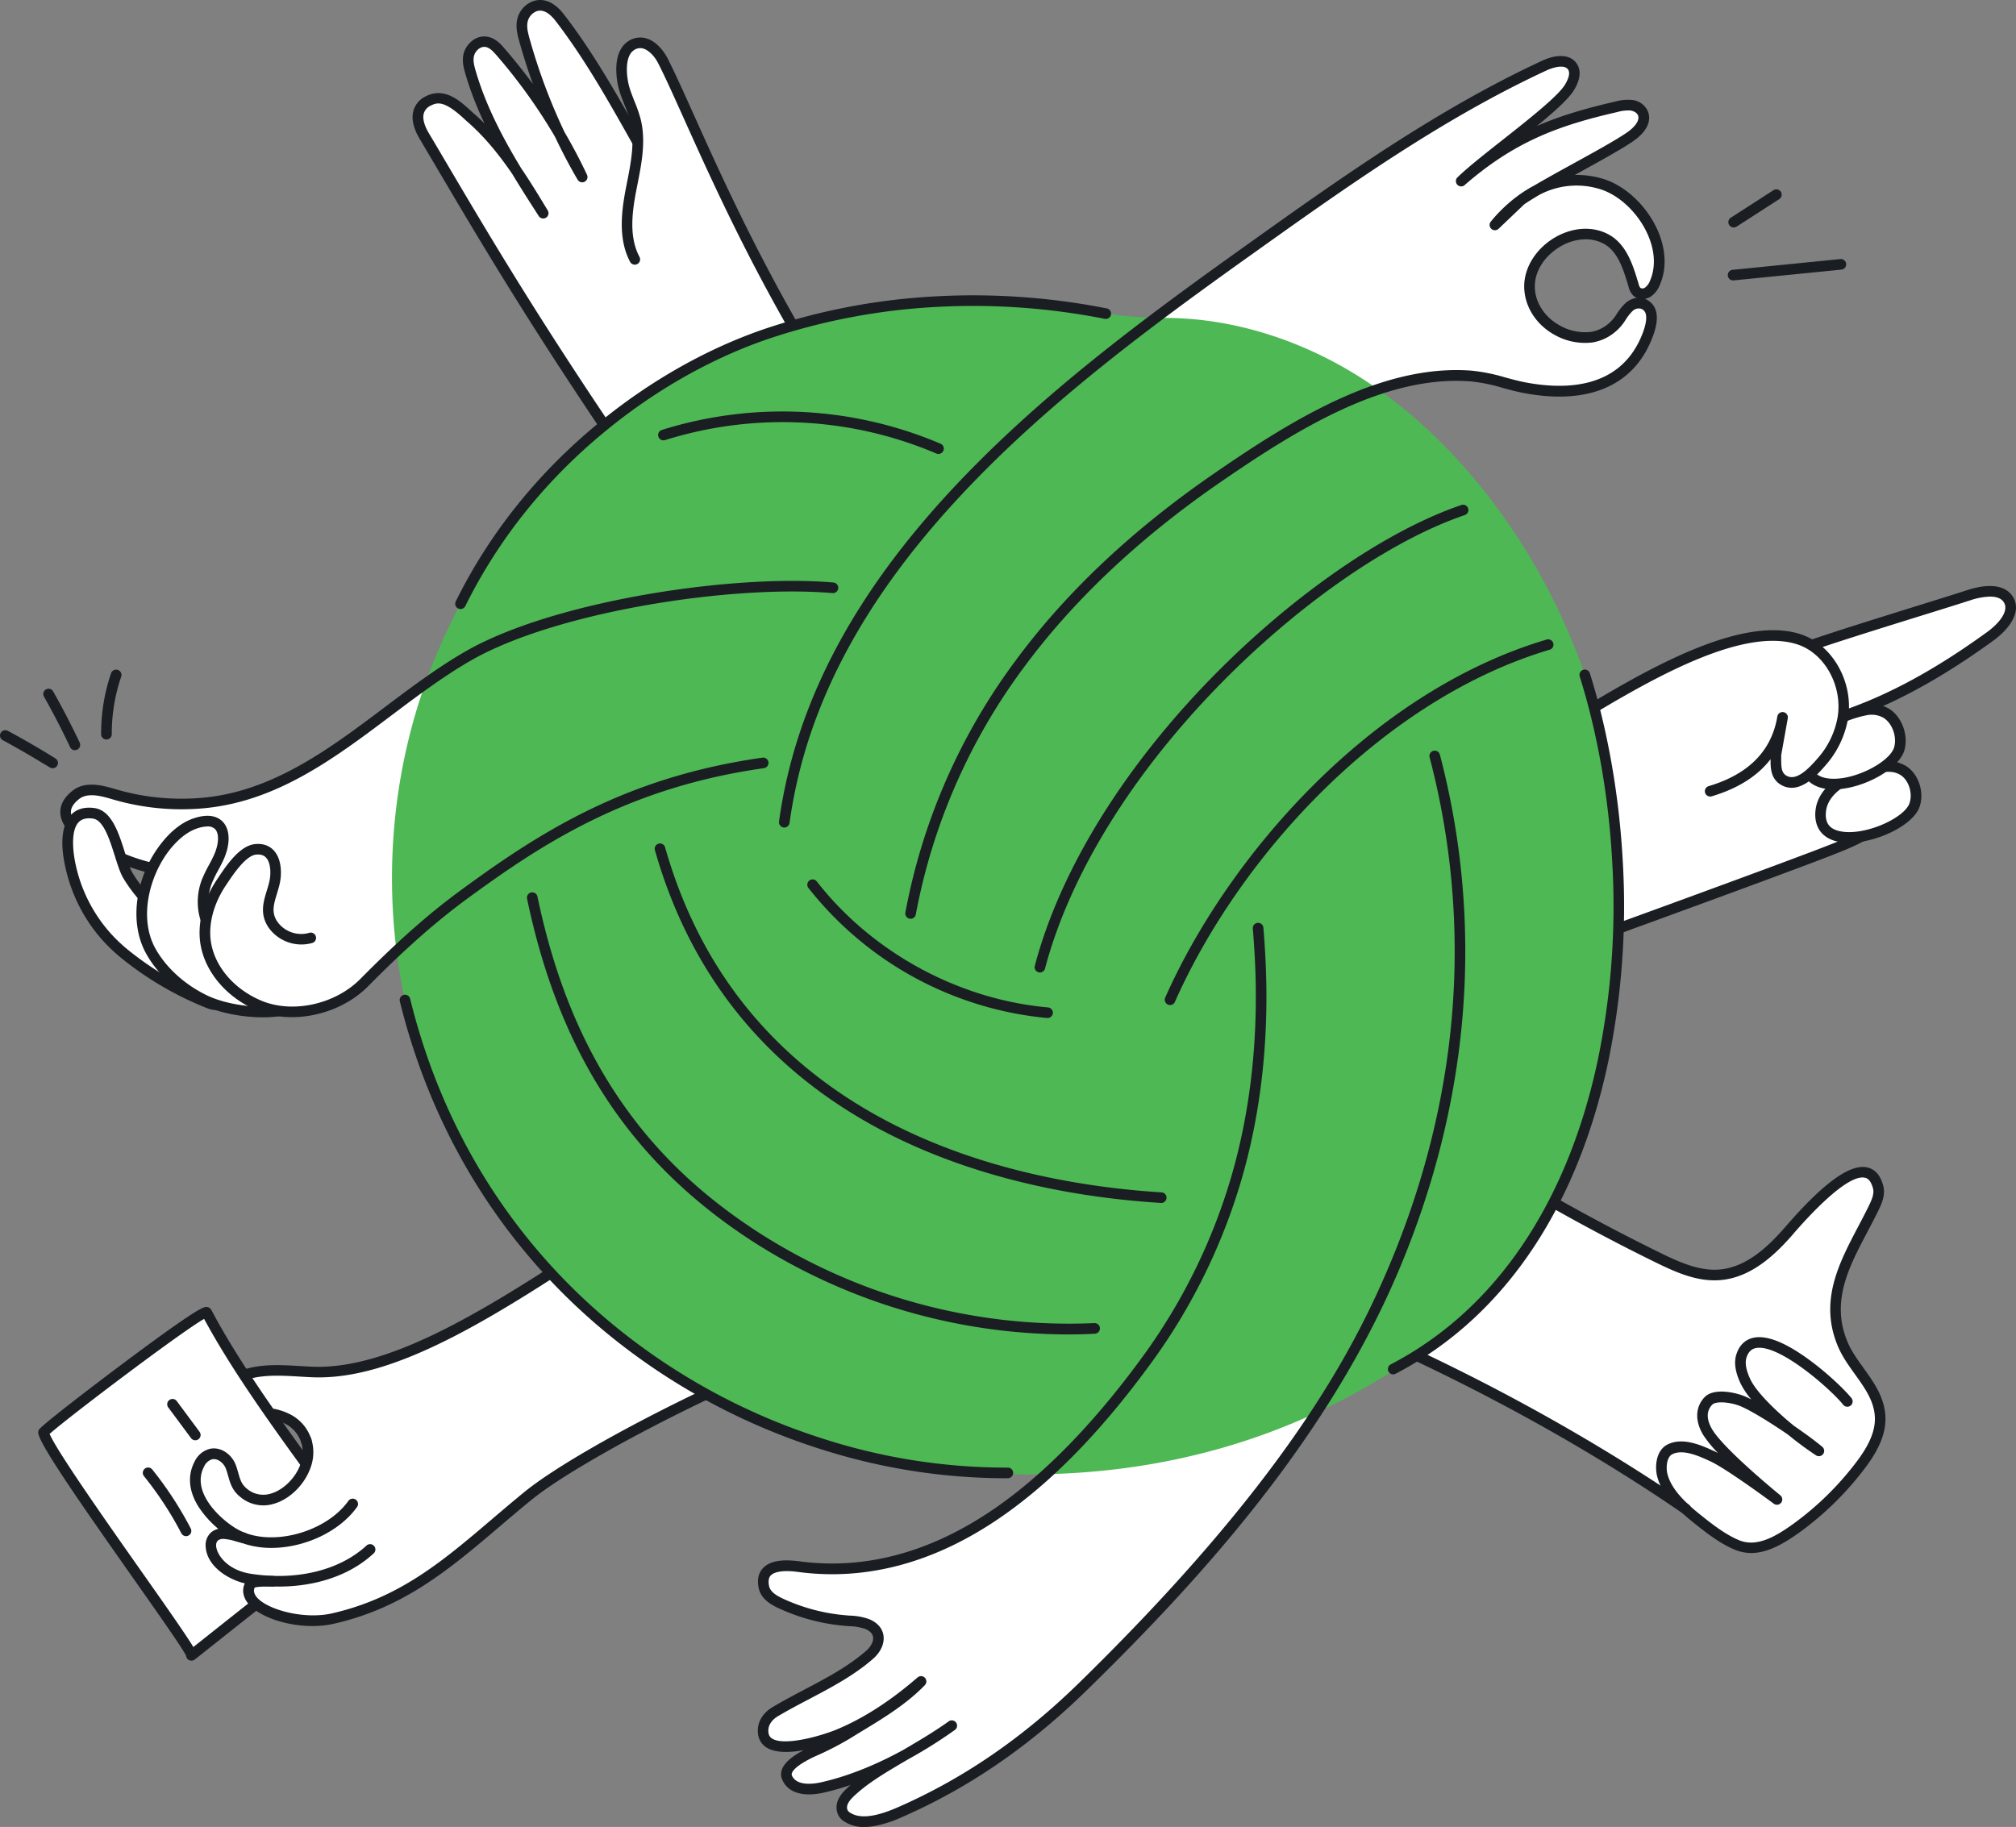
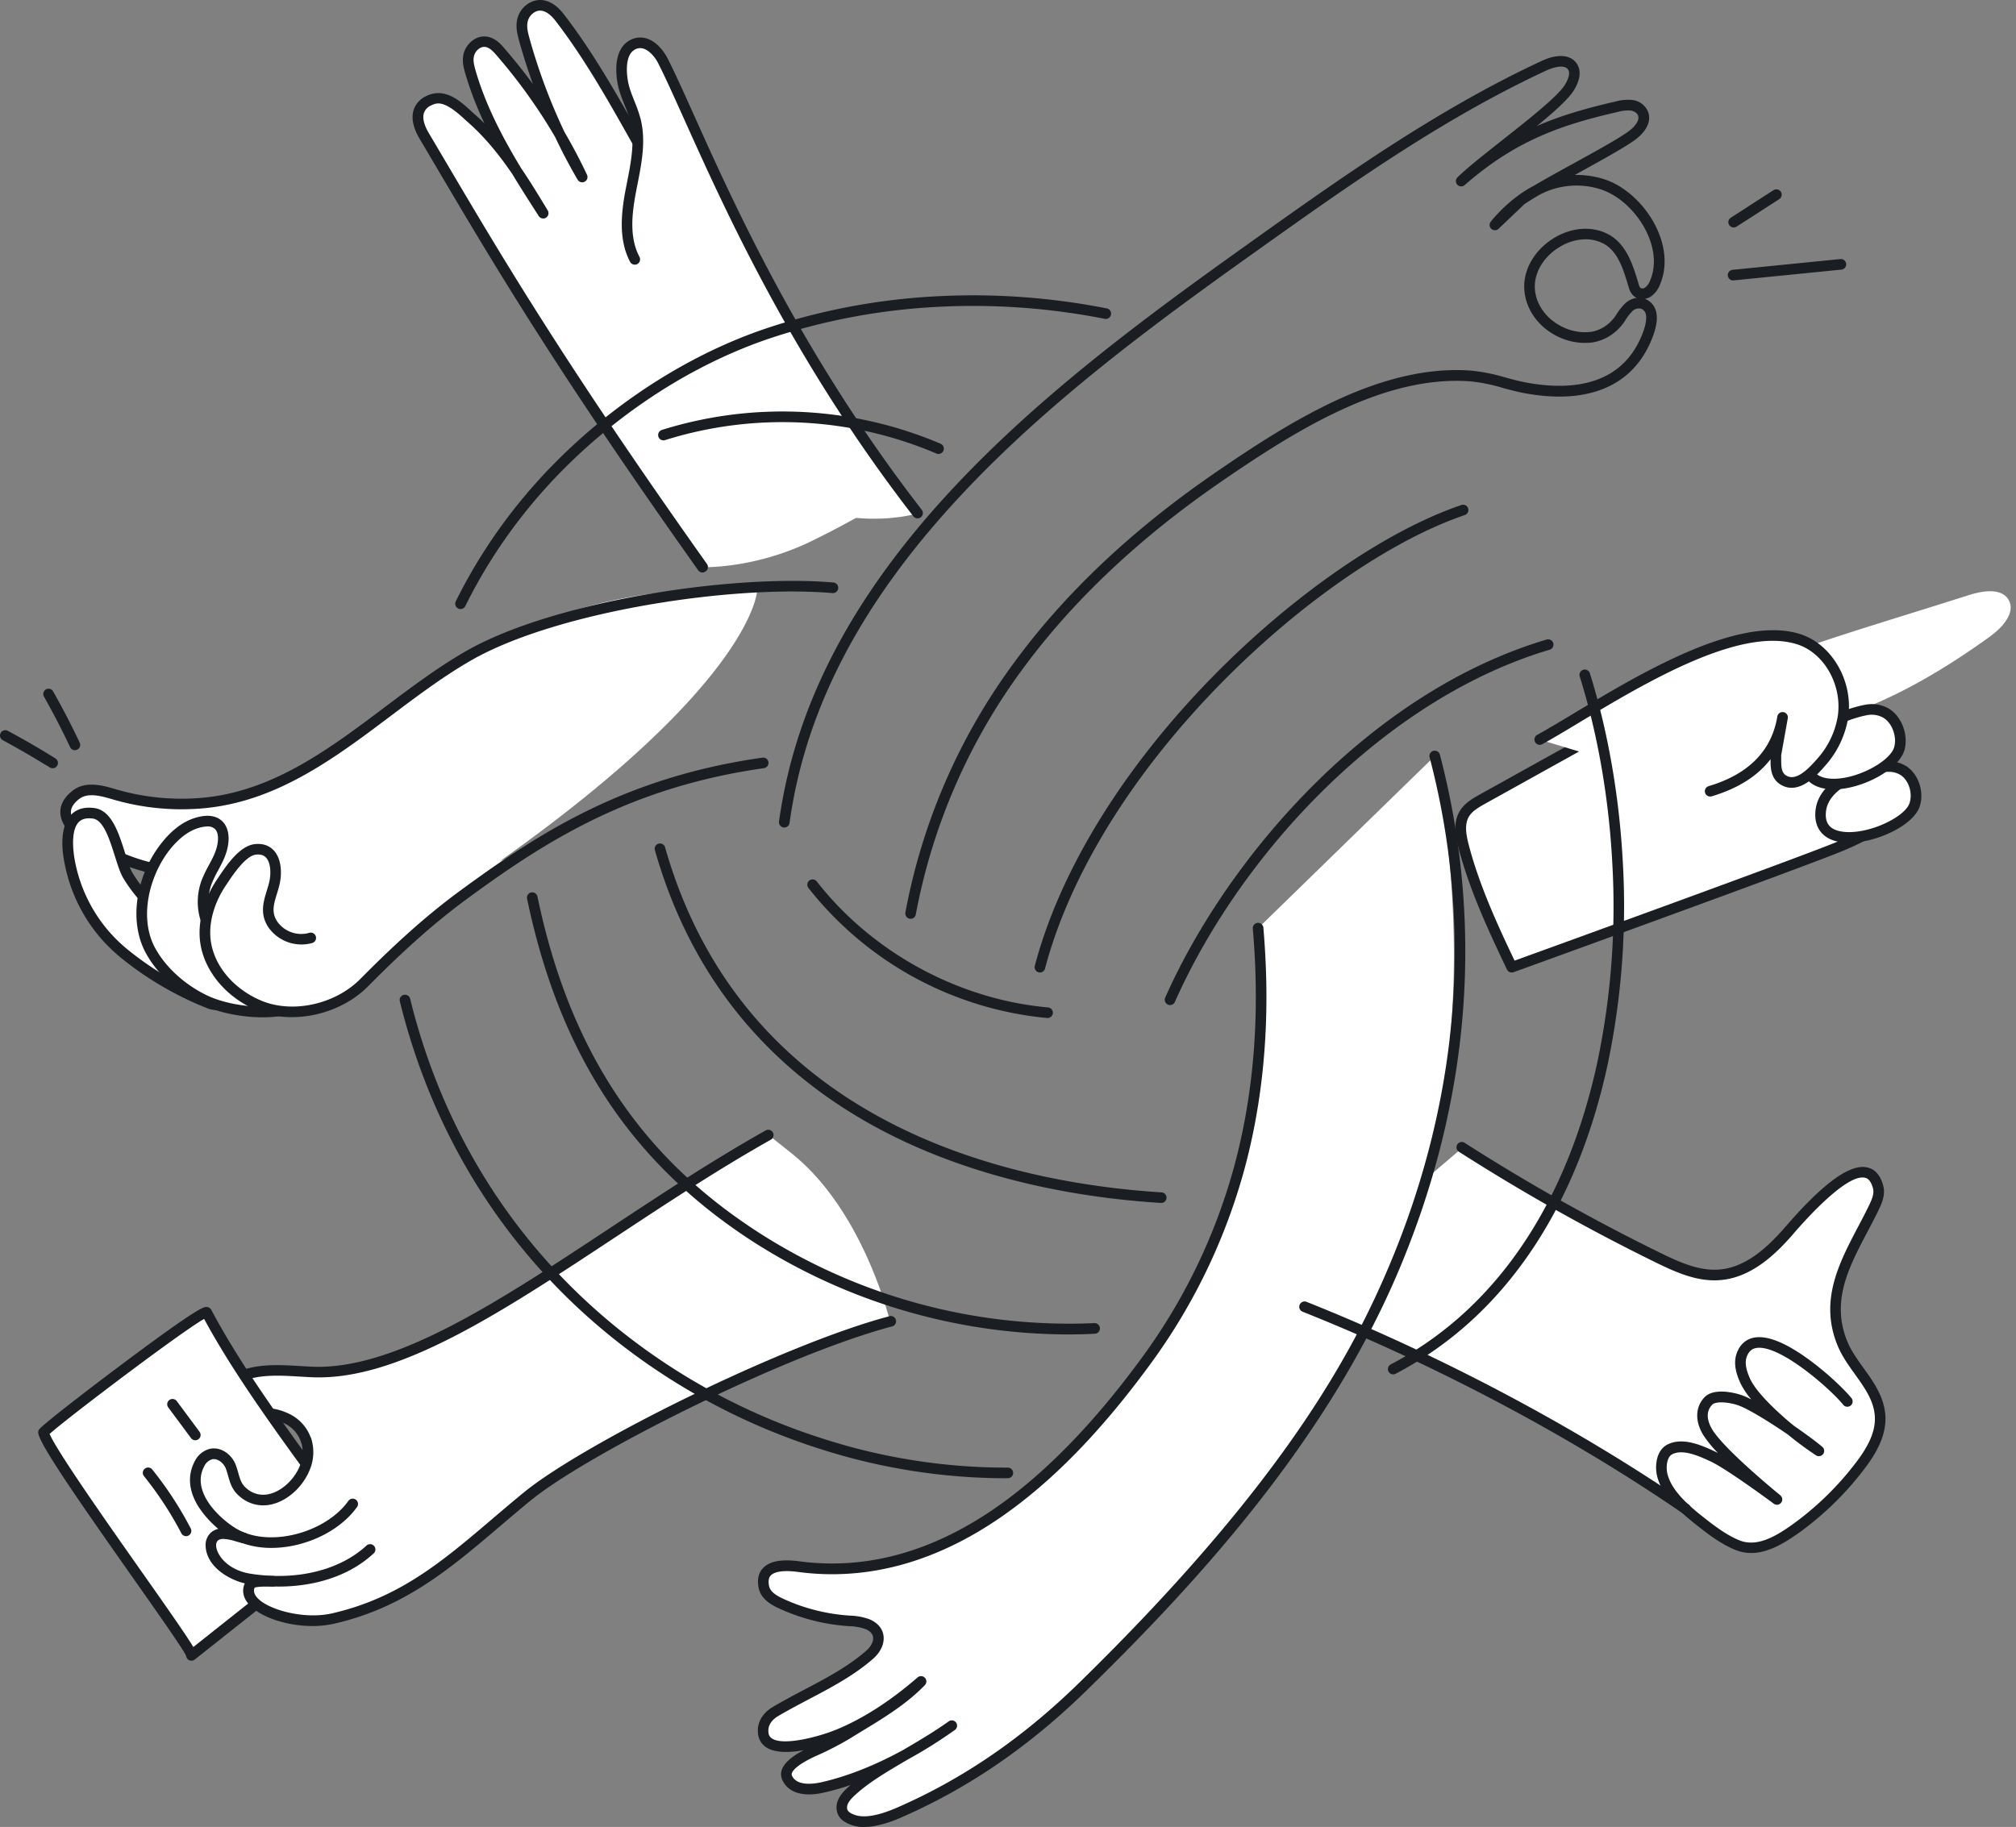
<svg xmlns="http://www.w3.org/2000/svg" viewBox="0 0 991.98 899.11">
  <rect x="0" y="0" width="991.98" height="899.11" fill="#808080" stroke="none" />
  <defs>
    <style>.cls-1{fill:#fff;}.cls-2{fill:#1a1e22;}.cls-3{fill:#4eb854;}</style>
  </defs>
  <g id="Layer_2" data-name="Layer 2">
    <g id="Layer_1-2" data-name="Layer 1">
      <path class="cls-1" d="M706,372.07c15.55,83.93,13.64,171.84-19.8,251.39-33.55,79.82-91.9,146.5-153.08,206.35C506.44,855.92,476.87,877,442.58,892c-7.29,3.18-18.86,7.27-26.18,2-2.43-1.76-2.68-4.86-1.5-7.37s3.52-4.57,5.81-6.56c11.86-10.33,30.8-18.68,47.81-30.87-17,12.19-40.45,25.24-63.77,30.52-6.35,1.44-14.74,1.62-17.5-4.88-2.33-5.47,8.36-10.76,12.9-12.85a146.2,146.2,0,0,0,17.15-8.86c10.19-6.43,25.25-14.48,35.92-25.59-12,10.38-25.64,19.85-40.33,26-6.76,2.82-39,13.69-37.37-2.82.34-3.47,2.85-6.43,5.85-8.22,15.41-9.2,33-16.17,46.52-28,5.52-4.83,6.42-12-1.25-15.13-3.13-1.27-6.59-1.37-9.95-1.63a95,95,0,0,1-31.12-7.89c-4.17-1.85-8.89-4.19-9.77-9-2-11,9.84-10.74,17.22-9.76,73.07,9.75,130.82-46.53,170.55-100.74C607.12,610.83,624,543.41,620,470.07q-.37-6.65-.92-13.3Z" />
      <path class="cls-1" d="M372.5,290.91c-49-4.22-99.11,7.3-141.77,31.68-43.33,24.77-79.6,68.9-132.66,72.72a117.65,117.65,0,0,1-41.7-4.39c-6.27-1.85-13.8-4-19.18.32-14.8,11.87,7.83,24,16.14,28.19a100.81,100.81,0,0,0,21.57,7.82c-6,12.93-7.44,28.68-.71,40.79,5.85,10.51,15.9,19,26.57,24.16,9.94,4.78,25.23,6.86,36.43,5.33,15,2.18,31.67-3.51,41.93-13.89,15.61-15.78,31.7-30.66,49.65-43.8a365.23,365.23,0,0,1,38.58-24.69L246,423.8C370.77,335.45,372.5,290.91,372.5,290.91Z" />
-       <path class="cls-1" d="M810,167.75c2.28-5,6.26-15.53-1.18-18.36-2.37-.91-5.13.11-7,1.85-3.22,3-4.44,6.95-8,9.83a20.82,20.82,0,0,1-10.07,4.78A27.81,27.81,0,0,1,767,162.6c-8.53-4.55-14.64-13.36-13.88-23.27,1.26-16.68,22.59-30,37.75-21.68,8.09,4.43,10.93,14.54,13.41,22.73a7,7,0,0,0,1.5,3c1.42,1.42,3.88,1.32,5.57.24a10.12,10.12,0,0,0,3.54-4.78c7.84-18.47-8.42-43-26.45-48.42-9.92-3-23.25-1.22-30,2.18a63,63,0,0,0-21.73,17.46C752.83,91.15,786.36,78,802.61,67.26c3.84-2.54,7.87-6.92,6.35-11.25a7,7,0,0,0-5.77-4.22,20.72,20.72,0,0,0-7.44.77c-23.19,5.29-41.36,11.51-59.5,23.61C736,76,720.19,88.92,720,88.71c14.86-11.8,48.8-38.94,52.85-45.88,1.75-3,3.29-6.76,1.57-9.76-2.57-4.48-9.32-3-14-.84-29,13.46-58.6,31.93-85.61,49C657,92.45,586.1,144,556.73,165.84l40,70.73c9.61-6.8,58.42-33,63.71-35.5,20.63-9.66,43.2-17.71,63.94-16.11,9.31.72,17.5,4.11,26.5,5.8C774.59,195.21,799.1,191.8,810,167.75Z" />
      <path class="cls-1" d="M925.14,697c-.72-14.13-13.39-23.51-18.49-35.85-10.3-24.9,4.5-44.63,15.21-66.56,1.6-3.27,3.24-6.89,2.34-10.41-6.05-23.72-39.45,16.31-44.19,21.71-8.93,10.16-19.92,20-33.39,21.28-10.79,1-21.2-3.72-30.93-8.49q-25.31-12.4-49.85-26.26c-15.23-8.59-30.62-21-46.67-27.4-.08.13-.16.27-.25.4L703,579c-22.4,17.95-42.84,42-61.09,64.15,64.21,25.6,130.46,60.25,187.44,99.44,2.35,2.15,4.8,4.14,7.09,6,5.54,4.4,11.93,9.26,18.57,11.89,10.28,4.07,20.82-2.56,29.17-8.64a150.14,150.14,0,0,0,31-30.38C920.62,714.25,925.6,706,925.14,697Z" />
      <path class="cls-2" d="M861.69,764.29a20.7,20.7,0,0,1-7.64-1.46c-6.94-2.75-13.57-7.78-19.23-12.27-8-6.34-16.72-13.93-19.35-23.75a18.8,18.8,0,0,1-.2-8.41c.77-3.57,2.58-6.16,5.22-7.5,7.58-3.83,16.92.47,23.11,3.32.52.24,1.1.53,1.73.86a58.65,58.65,0,0,1-7.18-8.78c-4.25-6.91-4-13.9.59-18.69s15.36-2.31,19.87-.39c.94.4,2,.9,3.13,1.49a37.89,37.89,0,0,1-5.35-8c-1.71-3.74-3.77-9.35-1.83-14.71,2-5.55,5.91-7.29,8.83-7.76,6.56-1.08,15.83,2.79,27.54,11.49,9.3,6.9,17.35,14.88,20.1,18.34a2.61,2.61,0,0,1-4.09,3.25c-5.92-7.45-31.19-29.8-42.71-27.93-2.3.38-3.81,1.77-4.76,4.39s-.45,6.13,1.67,10.76c2,4.42,7.54,10.8,15.56,18,2,1.83,4.11,3.58,6.11,5.22,5.68,3.9,10.82,7.7,13.84,10.26a2.61,2.61,0,0,1-3.1,4.19,163.38,163.38,0,0,1-13.83-10.23c-8.35-5.71-17.85-11.62-23.16-13.88-4.73-2-12.14-2.78-14.06-.8-4,4.13-1.64,9.5.1,12.34,6.24,10.14,33.21,32.09,33.48,32.31a2.62,2.62,0,0,1-3.21,4.13c-.23-.18-23.28-17.29-31.46-21-5.27-2.42-13.23-6.09-18.56-3.4-2.83,1.43-3.18,6.76-2.34,9.9,2.22,8.28,10.23,15.19,17.56,21,5.37,4.27,11.63,9,17.9,11.51,8.68,3.43,17.95-2,26.67-8.32a147.43,147.43,0,0,0,30.48-29.85c4.61-6.06,9.85-14.1,9.41-22.63-.4-7.9-5-14.28-9.81-21-3.15-4.38-6.39-8.91-8.49-14-9.13-22.07.61-40.57,10-58.47,1.76-3.33,3.57-6.78,5.25-10.22,1.51-3.09,2.81-6.07,2.16-8.63-1.21-4.71-3.26-5.2-3.94-5.36-8.52-2-27.25,18.34-34.92,27.18l-.84,1c-8.42,9.58-20,20.76-35.11,22.16-11.24,1.05-21.7-3.54-32.32-8.75a982.83,982.83,0,0,1-96.64-54.38,2.61,2.61,0,1,1,2.81-4.4,978.84,978.84,0,0,0,96.13,54.09c9.92,4.87,19.64,9.16,29.54,8.24,13.26-1.23,23.89-11.55,31.66-20.41l.83-.94c18.54-21.4,31.65-30.83,40.06-28.84,3.86.91,6.48,4,7.8,9.15,1.18,4.63-1.05,9.19-2.52,12.21-1.72,3.51-3.55,7-5.33,10.37-9.26,17.6-18,34.22-9.82,54,1.86,4.5,4.8,8.59,7.9,12.92,5.07,7.06,10.31,14.37,10.79,23.8.52,10.22-5.32,19.3-10.47,26.06a152.35,152.35,0,0,1-31.56,30.91C878.1,759.42,870,764.29,861.69,764.29Z" />
      <path class="cls-2" d="M829.35,745.16a2.63,2.63,0,0,1-1.48-.46c-55-37.81-121.37-73-186.92-99.16a2.61,2.61,0,0,1,1.93-4.86c65.9,26.28,132.65,61.69,188,99.71a2.61,2.61,0,0,1-1.48,4.77Z" />
      <path class="cls-1" d="M743.86,476c19.08-6.91,134.54-48.74,159-58.47,8.87-3.53,17.95-7.43,24.51-14.37,15-15.85-6.08-43.93-24.19-56.1s-41.83-13.49-63.06-8.46-40.62,15.75-59.7,26.36l-50.75,28.2c-3.59,2-7.35,4.17-9.34,7.76-2.64,4.75-1.46,10.63-.08,15.89C725.61,437.34,734.72,456.81,743.86,476Z" />
      <path class="cls-2" d="M743.86,478.6a2.62,2.62,0,0,1-2.36-1.49c-8.09-17-18.15-38.08-23.8-59.65-1.49-5.67-2.81-12.19.31-17.83,2.41-4.35,6.82-6.8,10.36-8.77l50.75-28.21c19-10.55,38.62-21.46,60.37-26.61,24.42-5.79,48.16-2.57,65.11,8.83,13.75,9.24,28.57,26.72,30.29,42.25.78,7-1.12,13-5.65,17.82-6.83,7.21-15.93,11.21-25.44,15-24.3,9.67-136.76,50.43-159,58.5A2.58,2.58,0,0,1,743.86,478.6ZM863,338.44a97.23,97.23,0,0,0-22.29,2.68c-21,5-40.35,15.72-59,26.1l-50.75,28.21c-3.76,2.09-6.77,3.91-8.33,6.74-2.19,3.94-1.06,9.27.17,14,5.3,20.21,14.65,40.21,22.45,56.59,26.67-9.66,133.16-48.28,156.67-57.64,8.94-3.56,17.48-7.29,23.57-13.73,3.43-3.62,4.86-8.22,4.26-13.66-1.53-13.8-15.58-30.13-28-38.49C891.13,342.11,877.65,338.44,863,338.44Z" />
      <path class="cls-1" d="M897.6,355.78c3.6-1.26,7-2.61,9.89-3.59,25.63-8.69,50-23.22,71.88-39.08,6.07-4.41,12.63-11.78,8.92-18-3.51-5.85-12.65-4.45-19.46-2.25-18.54,6-65.72,20.17-84,27-5.93,2.2-8.85,4.16-12.61,9.25s-5.79,11.63-4.63,17.85C870.68,363.39,885.26,360.11,897.6,355.78Z" />
-       <path class="cls-2" d="M881.58,361.91a17.41,17.41,0,0,1-8.85-2.12c-4-2.32-6.59-6.48-7.69-12.36-1.24-6.59.62-13.84,5.09-19.89,3.93-5.31,7.15-7.68,13.8-10.14,12.57-4.67,38.8-12.82,59.86-19.37,9.88-3.08,18.41-5.73,24.24-7.62,11.05-3.57,19-2.36,22.5,3.4,4.45,7.41-2.06,15.92-9.63,21.41-25.78,18.72-49.52,31.63-72.57,39.45-1.48.5-3.12,1.11-4.86,1.76s-3.27,1.21-5,1.82C893,360.18,887,361.91,881.58,361.91Zm97.65-68.3a33.85,33.85,0,0,0-9.59,1.77c-5.86,1.9-14.4,4.56-24.3,7.63-21,6.54-47.15,14.67-59.59,19.28-5.67,2.11-8.12,3.9-11.42,8.36-3.61,4.88-5.13,10.65-4.16,15.82.82,4.38,2.51,7.26,5.17,8.8,5.3,3.06,14.22.56,21.4-1.95h0c1.68-.59,3.32-1.2,4.91-1.79,1.77-.66,3.45-1.28,5-1.81,22.55-7.65,45.83-20.32,71.18-38.72,5.44-3.95,10.85-10.12,8.22-14.5C984.75,294.32,982.1,293.61,979.23,293.61Z" />
      <path class="cls-1" d="M895.93,399.08c-2.57,23.72,41.66,10.36,46.16-2.93,2-5.9-.28-13.66-5.58-17a14.37,14.37,0,0,0-9.87-1.74C915.9,379.1,897.39,385.64,895.93,399.08Z" />
      <path class="cls-2" d="M909.79,414.74a25.93,25.93,0,0,1-5.62-.57c-7.76-1.71-11.71-7.31-10.84-15.37l2.6.28-2.6-.28c1.64-15.14,21.46-22.18,32.91-23.95A17,17,0,0,1,937.9,377c6.11,3.84,9.1,12.82,6.66,20C941.48,406.11,923.51,414.74,909.79,414.74Zm19.54-34.9A14.48,14.48,0,0,0,927,380c-9.29,1.43-27.21,7.32-28.52,19.34-.59,5.48,1.56,8.56,6.77,9.71a21.61,21.61,0,0,0,4.64.46c11.85,0,27.5-7.75,29.68-14.21,1.68-5-.37-11.36-4.49-13.94A10.76,10.76,0,0,0,929.33,379.84Z" />
      <path class="cls-1" d="M888.45,372.81c-1.16,24.59,42.48,9.37,46.19-4.51,1.65-6.16-1.1-14.11-6.62-17.37a14.32,14.32,0,0,0-10-1.47C907.31,351.52,889.1,358.88,888.45,372.81Z" />
      <path class="cls-2" d="M902.27,388.47a25.58,25.58,0,0,1-4-.29c-8.33-1.3-12.87-6.94-12.46-15.49h0c.74-15.69,20.25-23.6,31.67-25.8a16.93,16.93,0,0,1,11.84,1.79c6.31,3.73,9.82,12.83,7.82,20.3C934.57,378.67,916.26,388.47,902.27,388.47Zm-11.21-15.53c-.28,5.89,2.35,9.19,8,10.08,12.24,1.9,31-7.9,33-15.39,1.41-5.26-1.08-11.88-5.43-14.45A11.77,11.77,0,0,0,918.5,352c-9.24,1.78-26.86,8.45-27.44,20.92Z" />
      <path class="cls-1" d="M841.53,389.33c18.84-5.62,32.35-16.81,35.58-36.32l-3.27,18.32c.07,4.69-.78,10.25,4.26,12.83,6.89,3.52,14.19-4.67,18.14-9.21a44.18,44.18,0,0,0,10.5-21.67c2.58-15.88-6.35-33.78-21.62-38.7C849.5,303.12,786.34,348.22,757.63,364Z" />
      <path class="cls-2" d="M841.53,392a2.61,2.61,0,0,1-.75-5.12c19.14-5.72,30.42-16.83,33.54-33.05l.22-1.23a2.61,2.61,0,0,1,5.15.89l-.24,1.34-3,16.76c0,.57,0,1.15,0,1.73,0,4.38.07,7.14,2.85,8.56,4.58,2.35,10.14-3,15-8.59a41.56,41.56,0,0,0,9.91-20.38c2.5-15.41-6.41-31.46-19.85-35.79C856.16,308,808.64,336.59,777.2,355.5c-7.06,4.25-13.16,7.92-18.31,10.74a2.61,2.61,0,1,1-2.51-4.58c5-2.77,11.11-6.42,18.13-10.64,32.25-19.4,81-48.72,111.41-38.92,15.8,5.08,26.3,23.75,23.4,41.6a46.76,46.76,0,0,1-11.11,23c-3.07,3.53-9.52,11-16.64,11a10.14,10.14,0,0,1-4.66-1.15c-5.66-2.89-5.74-8.62-5.69-12.94q-9.59,12.49-29,18.3A2.76,2.76,0,0,1,841.53,392Z" />
      <path class="cls-1" d="M102.59,701.6a12,12,0,0,0,2.6,7.18,6.61,6.61,0,0,0,7,2.12c3.87-1.43,4.63-6.45,6.92-9.88,4.9-7.36,15.45-6.38,22.44-3,9.22,4.49,12.74,14.42,9,24-4.53,11.63-19.1,21.85-30.49,12.56-4.48-3.65-4.43-7.95-6.23-12.86-1.38-3.8-5.52-7.3-9.78-6.41a9,9,0,0,0-5.73,4.79c-7.15,13.19,5.39,27.18,15.88,33.93a32.29,32.29,0,0,0,5.35,2.76c-3.09-.73-6.09-2-9.26-2.08a6.89,6.89,0,0,0-4.57,1.2,5.79,5.79,0,0,0-2,4.73c.28,9.16,11.69,14.66,19.43,15.95a53.46,53.46,0,0,0,10.08.63h0c-4.48.26-9,1.21-10,2.47a5.83,5.83,0,0,0-.82,5.07c2.45,8.84,20.06,14.37,36.73,10.46,19.68-4.61,39.74-13.24,63.73-30.6,15.8-11.44,35.08-28,59.12-43.63,41.05-26.68,100.71-51.5,155.93-70.68,0,0-12.79-54.18-48.28-82.6-11.84-9.49-11.56-9.14-11.56-9.14C333.62,584,242.7,652.26,183.57,671.5c-11.23,3.66-29.21,4.41-38.57,3.21s-20.58-.87-28.78,3.79S101.94,692.19,102.59,701.6Z" />
      <path class="cls-2" d="M110,714a9.66,9.66,0,0,1-7.1-3.27,14.36,14.36,0,0,1-3.29-8.66c-.73-9.77,5.18-20,14.71-25.54,9.81-5.67,22.43-4.91,33.56-4.24,2,.12,3.9.23,5.75.31,40.67,1.69,91.8-32.1,145.94-67.87,24.89-16.45,50.63-33.46,77.17-48.4a2.61,2.61,0,1,1,2.56,4.55c-26.37,14.85-52,31.81-76.85,48.21-28,18.47-54.38,35.93-79.25,48.7-28.18,14.47-50.36,20.84-69.79,20-1.9-.08-3.82-.2-5.84-.32-10.4-.62-22.18-1.33-30.63,3.55-7.84,4.53-12.71,12.82-12.12,20.62a9.71,9.71,0,0,0,2,5.59,4,4,0,0,0,4.1,1.37c1.59-.61,2.47-2.59,3.5-4.88a28.06,28.06,0,0,1,2.06-4c5.6-8.52,17.21-8.07,25.63-4a20.77,20.77,0,0,1,11,12.37,2.61,2.61,0,1,1-5,1.6,15.55,15.55,0,0,0-8.31-9.25c-5.37-2.58-14.87-4.12-19,2.18a24.28,24.28,0,0,0-1.65,3.27c-1.31,2.93-2.8,6.26-6.42,7.63A7.83,7.83,0,0,1,110,714Z" />
      <path class="cls-1" d="M101.69,645.87c18.75,35.48,49.85,75.09,72.13,106.63-10.09,6.75-67.49,52.57-79.64,62.16,1.37-2.33-70.57-98.8-72.76-109.72C26.35,699.54,100.39,643.42,101.69,645.87Z" />
      <path class="cls-2" d="M94.18,817.27a2.62,2.62,0,0,1-2.6-2.37c-1.44-3.26-14.23-21.44-26.6-39-26.2-37.25-44.85-64.1-46.13-70.43a2.64,2.64,0,0,1,.64-2.28c2.73-3,22.92-18.64,40.87-32.06,37.94-28.37,40.1-28.09,41.53-27.91a2.81,2.81,0,0,1,2.11,1.45h0c14.17,26.82,35.71,56.38,54.72,82.47,6.12,8.39,11.89,16.32,17.23,23.88a2.58,2.58,0,0,1,.44,2,2.64,2.64,0,0,1-1.12,1.7c-8.18,5.47-49.32,38.11-69.08,53.79-4.57,3.62-8.21,6.52-10.4,8.24A2.6,2.6,0,0,1,94.18,817.27Zm-2.26-3.93Zm0,0h0ZM24.41,705.68c3.68,8.68,28.26,43.62,44.84,67.19,7.41,10.52,14.4,20.46,19.38,27.77,2.67,3.92,4.6,6.84,5.89,8.91l.62,1,7.8-6.19c19.85-15.75,55.6-44.12,67.23-52.51C165.28,745,160,737.78,154.5,730.19c-18.65-25.58-39.72-54.5-54.06-81.11C89.35,655.33,33.69,697.39,24.41,705.68Zm75-58.59h0Z" />
      <path class="cls-2" d="M91.56,756a2.62,2.62,0,0,1-2.32-1.4,170.42,170.42,0,0,0-18.47-28.22,2.62,2.62,0,0,1,4.07-3.29,176,176,0,0,1,19,29.09A2.6,2.6,0,0,1,91.56,756Z" />
      <path class="cls-2" d="M96.1,708.81a2.58,2.58,0,0,1-2.1-1.06l-11.21-15.1a2.61,2.61,0,0,1,4.2-3.11l11.2,15.1a2.61,2.61,0,0,1-2.09,4.17Z" />
      <path class="cls-1" d="M150.93,721.88c-4.52,11.63-19.09,21.85-30.48,12.56-4.48-3.66-4.44-8-6.23-12.86-1.38-3.8-5.52-7.3-9.78-6.41A9,9,0,0,0,98.71,720c-7.15,13.2,5.39,27.19,15.88,33.94a32.29,32.29,0,0,0,5.35,2.76c-3.09-.73-6.09-2-9.26-2.08a6.89,6.89,0,0,0-4.57,1.2,5.79,5.79,0,0,0-2,4.72c.28,9.17,11.69,14.67,19.43,16,3.07.51,6.35,1.84,9.87,1.74h0c-4.48.25-8.83.1-9.82,1.36a5.83,5.83,0,0,0-.82,5.07c2.45,8.83,24.35,15.84,41,11.94,19.68-4.62,36.37-13.42,59.6-31.77,15.25-12,33-27.89,58.57-43.74,45.55-28.26,106.57-57.36,155.93-70.68,0,0-63.52-69.87-114.81-37C322.83,613.54,154.41,712.94,150.93,721.88Z" />
      <path class="cls-2" d="M137.21,780.8a94.3,94.3,0,0,1-14.83-1.18c-8.56-1.37-20.81-8.12-21.2-18.82a8.32,8.32,0,0,1,2.93-6.86,9.29,9.29,0,0,1,6.25-1.79,28.58,28.58,0,0,1,7,1.34c1.05.3,2,.58,3,.79a2.61,2.61,0,1,1-1.11,5.11c-1.15-.25-2.27-.57-3.35-.87a24.16,24.16,0,0,0-5.73-1.15,4.48,4.48,0,0,0-2.83.66,3.2,3.2,0,0,0-1,2.58c.16,4.53,5.62,12.06,16.81,13.85,22.53,3.6,43.91-1.57,57.18-13.83a2.61,2.61,0,0,1,3.55,3.84c-7.74,7.15-17.54,12-29.13,14.52A83.72,83.72,0,0,1,137.21,780.8Z" />
      <path class="cls-2" d="M153.77,800.23c-15.39,0-31.34-6.44-33.75-14.93a8.3,8.3,0,0,1,1.22-7.36c1.51-2,4.6-2.51,13.22-2.35a2.62,2.62,0,0,1,0,5.23h0c-6.16-.12-8.38.19-9.13.5a3.41,3.41,0,0,0-.2,2.55c2,7,22.81,13.64,38.17,10.14,33.22-7.58,54.38-25.59,78.87-46.45,5.09-4.33,10.35-8.81,15.84-13.29,29.12-23.75,126.77-72.46,179.3-86.42a2.61,2.61,0,1,1,1.34,5c-24.33,6.48-60.18,20.91-98.33,39.62-35.3,17.3-65.57,34.85-79,45.81-5.44,4.44-10.68,8.9-15.75,13.22-24,20.42-46.63,39.7-81.1,47.56A48,48,0,0,1,153.77,800.23Z" />
      <path class="cls-2" d="M133.55,761.78a42.87,42.87,0,0,1-12.87-1.88,33.89,33.89,0,0,1-7.9-3.64A48.84,48.84,0,0,1,97.35,741c-4.58-7.59-5.1-15.14-1.52-21.86a11.48,11.48,0,0,1,7.42-6.12c5.69-1.23,11,3.08,12.78,8,.51,1.37.88,2.66,1.23,3.9.92,3.25,1.58,5.59,4.24,7.73a12.4,12.4,0,0,0,11.57,2.46c6.08-1.65,12.09-7.43,14.61-14.07a16.94,16.94,0,0,0,.5-11.31,2.61,2.61,0,1,1,5-1.6,22.14,22.14,0,0,1-.59,14.77c-3.13,8.23-10.41,15.16-18.12,17.25a17.6,17.6,0,0,1-16.21-3.43c-4-3.18-5-6.84-6-10.37-.32-1.15-.66-2.33-1.1-3.51-1-2.74-4-5.27-6.78-4.67a6.37,6.37,0,0,0-3.91,3.48c-6.51,12.21,7,25.11,15.13,30.23a28.88,28.88,0,0,0,6.68,3.07c16.43,5.17,39.44-2.51,49.23-16.44a2.62,2.62,0,0,1,4.28,3C167,753.91,149.65,761.78,133.55,761.78Z" />
      <path class="cls-1" d="M345.66,279.13C272.49,176.43,239,117.54,208.64,66.85c-3.1-5.18-5.68-13.22,2.2-17.2,8.55-4.33,16,4.19,20.9,8.47,15.15,13.25,25.45,30.23,35.52,46.87-14.21-22.08-28.55-44.44-35.82-69.59-.8-2.76-1.51-5.68-.72-8.61s3.54-5.88,6.88-6.23c3.58-.37,6.22,2.16,8.27,4.52a269.2,269.2,0,0,1,40.6,62.1A289.33,289.33,0,0,1,258,19.43c-.83-3-1.61-6-.94-9.2a9.75,9.75,0,0,1,6.65-7.34c5-1.32,9.09,2.33,11.77,5.82C291.33,29.3,304,52.58,316.66,75.06c15.43,27.3,52.91,73.07,127.38,166.13a443.61,443.61,0,0,1-43.86,24.68C371.61,280.08,345.66,279.13,345.66,279.13Z" />
      <path class="cls-2" d="M345.66,281.74a2.6,2.6,0,0,1-2.13-1.1C273.77,182.32,242.34,129.07,214.62,82.09L206.4,68.18c-2.13-3.59-4.37-8.91-2.93-13.86a11.34,11.34,0,0,1,6.19-7c9.15-4.63,16.88,2.48,22,7.2.63.58,1.24,1.14,1.8,1.63,1.71,1.49,3.35,3,4.94,4.6a163.43,163.43,0,0,1-9.47-24.62c-.9-3.11-1.7-6.45-.73-10s4.45-7.66,9.13-8.14c5.33-.55,9,3.61,10.51,5.4q7.59,8.72,14.4,18-3.8-10.48-6.79-21.24c-.95-3.43-1.74-6.81-1-10.43A12.35,12.35,0,0,1,263,.37c3.53-.94,8.9-.53,14.51,6.74,14.38,18.65,26.16,39.57,37.54,59.8q1.94,3.45,3.87,6.87a2.61,2.61,0,0,1-4.55,2.57l-3.87-6.87c-11.29-20.07-23-40.83-37.12-59.18-3.1-4-6.14-5.65-9-4.89a7.27,7.27,0,0,0-4.77,5.36c-.52,2.48.1,5.07.9,8A287.16,287.16,0,0,0,277.77,65q6,10.27,11.06,21a2.61,2.61,0,0,1-4.62,2.42q-6-10.27-11.06-21a268.71,268.71,0,0,0-29.25-40.7c-1.77-2-3.72-3.87-6-3.63s-4.11,2.37-4.63,4.31c-.61,2.27,0,4.71.71,7.21,4.93,17.07,13.24,32.94,22.46,48.19,4.64,6.82,8.89,13.84,13.08,20.77a2.61,2.61,0,0,1-4.43,2.76c-4.37-6.8-8.79-13.66-13-20.67-6.33-9.27-13.39-18.1-22-25.65-.59-.52-1.23-1.1-1.9-1.72-9.42-8.67-12.86-8-16.11-6.38a6.27,6.27,0,0,0-3.52,3.8c-1,3.32,1.09,7.52,2.4,9.74,2.72,4.57,5.45,9.2,8.23,13.92,27.67,46.89,59,100,128.67,198.18a2.6,2.6,0,0,1-.62,3.64A2.65,2.65,0,0,1,345.66,281.74Z" />
      <path class="cls-1" d="M451.19,252.74c-21.3-27.75-37.44-53.4-51.08-75.46C355.73,105.5,340.45,58,326.22,30c-2.93-5.76-9.28-11.9-15.88-7.4-5.88,4-4.88,15.06-3.15,21,1.5,5.2,4.06,10,5.42,15.28,2.93,11.27.06,23.11-2.14,34.54s-3.58,23.9,1.88,34.18c0,0,18.78,70.9,50.9,100.77C404.68,266.92,451.19,252.74,451.19,252.74Z" />
      <path class="cls-2" d="M451.5,255.11a2.6,2.6,0,0,1-2.06-1C390,177.39,356.59,103,336.62,58.61c-4.95-11-9.23-20.55-12.72-27.4-1.93-3.79-4.9-6.68-7.57-7.36a5.33,5.33,0,0,0-4.52.93c-4.48,3.06-3.68,12.75-2.12,18.14.67,2.31,1.56,4.54,2.5,6.9a74.26,74.26,0,0,1,2.95,8.44c2.8,10.79.63,21.82-1.47,32.49q-.33,1.6-.63,3.21c-2.16,11.21-3.45,22.91,1.62,32.46a2.61,2.61,0,1,1-4.61,2.45c-5.85-11-4.37-24.33-2.14-35.9l.63-3.23c2-10.09,4-20.53,1.54-30.17a67.6,67.6,0,0,0-2.74-7.82c-.95-2.37-1.92-4.83-2.66-7.38a37,37,0,0,1-1.38-12.14c.37-5.46,2.3-9.53,5.57-11.76a10.55,10.55,0,0,1,8.75-1.69c6.2,1.59,9.94,8.1,10.93,10.06,3.55,7,7.85,16.54,12.84,27.63,19.87,44.21,53.12,118.21,112.18,194.43a2.62,2.62,0,0,1-2.07,4.21Z" />
-       <path class="cls-3" d="M241,589.41C190.73,516,183.88,430.1,202,360.07c15.72-60.87,52.21-115.68,100.75-155.39,50.63-41.42,108.61-57.48,173.39-58.22,33.26-.39,63.75,10.11,96.61,10,30.69-.07,61.19,9,87.8,24,33.52,19,61.2,47.2,82.86,79,45.33,66.64,63,150.42,52.52,230a332.49,332.49,0,0,1-37.63,115.18c-18.49,34-54.61,60.11-88,79-137.09,77.72-281.62,24.9-295.36,18.46C317.1,675.18,275.68,640,241,589.41Z" />
      <path class="cls-2" d="M852.8,138a2.61,2.61,0,0,1-.25-5.21l53-5.3a2.61,2.61,0,1,1,.52,5.2l-53,5.3Z" />
      <path class="cls-2" d="M853.07,111.94a2.61,2.61,0,0,1-1.42-4.81l21-13.54A2.61,2.61,0,1,1,875.48,98l-21,13.54A2.58,2.58,0,0,1,853.07,111.94Z" />
      <path class="cls-2" d="M511.71,478.6a2.57,2.57,0,0,1-.67-.09,2.61,2.61,0,0,1-1.86-3.19c12.35-46.91,43.61-97.62,88-142.79,39.26-39.94,84.78-71.32,121.74-83.95a2.62,2.62,0,1,1,1.69,4.95c-36.23,12.37-81,43.27-119.71,82.66-43.77,44.54-74.56,94.42-86.69,140.46A2.62,2.62,0,0,1,511.71,478.6Z" />
      <path class="cls-2" d="M575.73,494.63a2.66,2.66,0,0,1-1.06-.23,2.62,2.62,0,0,1-1.33-3.45C604,421.85,674,340.55,761.12,314.72a2.61,2.61,0,0,1,1.49,5c-38.35,11.36-76.68,35.08-110.86,68.58-31,30.37-57.13,67.57-73.63,104.76A2.61,2.61,0,0,1,575.73,494.63Z" />
      <path class="cls-2" d="M494.34,727.5a299.59,299.59,0,0,1-90.24-14.25A316.39,316.39,0,0,1,316,669.43c-60.09-42.72-101.34-103.85-119.3-176.79a2.62,2.62,0,0,1,5.08-1.25C219.38,563.1,259.92,623.19,319,665.17a310.73,310.73,0,0,0,86.69,43.09,293.73,293.73,0,0,0,90.23,14h0a2.61,2.61,0,0,1,0,5.22Z" />
      <path class="cls-2" d="M226.6,299.73a2.69,2.69,0,0,1-1.16-.27,2.61,2.61,0,0,1-1.18-3.5c16.6-33.54,40.2-63,70.17-87.69,25.63-21.09,54.47-37.31,83.4-46.93a316.44,316.44,0,0,1,82.63-15.5,338.94,338.94,0,0,1,84.14,5.94,2.61,2.61,0,0,1-1,5.13,333.85,333.85,0,0,0-82.85-5.86,311.59,311.59,0,0,0-81.26,15.25c-19.75,6.56-50,19.88-81.73,46-29.39,24.17-52.54,53.1-68.81,86A2.6,2.6,0,0,1,226.6,299.73Z" />
      <path class="cls-2" d="M525.78,656.72a288.16,288.16,0,0,1-155.85-46.05C310.4,572,275.26,518.51,259.35,442.3a2.61,2.61,0,0,1,5.11-1.07c8.51,40.76,22.46,74.46,42.66,103,17,24.09,38.5,44.38,65.66,62a282.57,282.57,0,0,0,165.7,44.92,2.61,2.61,0,1,1,.25,5.22C534.42,656.62,530.09,656.72,525.78,656.72Z" />
      <path class="cls-2" d="M571.3,592h-.17c-56.77-3.56-108-18-148.24-41.89-50.38-29.87-84.21-74.1-100.57-131.47a2.61,2.61,0,1,1,5-1.43C366.32,553.91,497,582.14,571.46,586.8a2.61,2.61,0,0,1-.16,5.22Z" />
      <path class="cls-2" d="M515.46,501h-.23a169.7,169.7,0,0,1-117.44-64,2.61,2.61,0,0,1,4.12-3.21c27.18,34.9,69.71,58.07,113.78,62a2.61,2.61,0,0,1-.23,5.21Z" />
      <path class="cls-2" d="M425.27,899.11a17.3,17.3,0,0,1-10.4-3.05c-3.22-2.32-4.17-6.68-2.33-10.59,1.33-2.84,3.74-5.05,6-7a132.52,132.52,0,0,1-13.18,3.74c-10.29,2.33-17.75,0-20.48-6.41s5.08-11.62,10.6-14.49c-7.11,1.29-14.55,1.51-18.89-1.7-1.93-1.42-4.12-4.18-3.63-9.23.39-4,3.05-7.79,7.11-10.21,5.05-3,10.39-5.83,15.55-8.55,10.65-5.6,21.65-11.39,30.59-19.22,2.43-2.13,3.73-4.75,3.37-6.84s-2.3-3.27-3.88-3.91a26.17,26.17,0,0,0-7.89-1.35l-1.29-.1a97.21,97.21,0,0,1-32-8.1c-3.78-1.68-10.11-4.49-11.28-10.91-.72-4,0-7.2,2.26-9.53,3.23-3.38,9.07-4.45,17.88-3.28,32.35,4.32,64.64-4.41,95.95-25.95,24.21-16.65,48.49-41.46,72.15-73.74a286.74,286.74,0,0,0,45.62-94c8.84-32.31,12.3-67.46,10.27-104.47-.24-4.31-.55-8.76-.92-13.23a2.61,2.61,0,1,1,5.21-.43c.37,4.51.68,9,.92,13.37,2.06,37.58-1.45,73.29-10.44,106.14a291.86,291.86,0,0,1-46.45,95.72c-24.35,33.21-48.36,57.73-73.4,75-32.41,22.29-65.92,31.31-99.6,26.82-9.1-1.21-12.3.55-13.41,1.7-.37.4-1.51,1.59-.9,5s4.26,5.29,8.26,7.07A92.13,92.13,0,0,0,416.89,795l1.25.1a30.26,30.26,0,0,1,9.47,1.72c4,1.61,6.5,4.4,7.08,7.88.67,3.92-1.23,8.27-5.08,11.64-9.4,8.23-20.68,14.17-31.59,19.91-5.11,2.69-10.39,5.47-15.32,8.41-2.64,1.58-4.35,3.91-4.58,6.24-.28,2.83.74,3.93,1.54,4.52,5.55,4.1,23.73-.82,32.23-4.37,13-5.41,26.3-14,39.62-25.54a2.61,2.61,0,0,1,3.59,3.78c-8.89,9.27-20.72,16.44-30.22,22.2-2.2,1.34-4.28,2.6-6.18,3.8a150.9,150.9,0,0,1-17.46,9c-9.63,4.44-12.26,7.87-11.59,9.46,2.33,5.47,10.93,4.17,14.52,3.35,14.67-3.32,28.65-9.53,40.25-15.89,7.48-4.38,15.2-8.91,22.58-14.2a2.61,2.61,0,0,1,3,4.25,230.52,230.52,0,0,1-22.94,14.44l-.45.26c-9.18,5.38-17.85,10.46-24.23,16-2.06,1.8-4.19,3.65-5.15,5.7-.6,1.26-.78,3.1.66,4.14,4.67,3.38,12.39,2.64,23.61-2.25,32.5-14.18,61.87-34.34,89.77-61.64,99.54-97.37,133.79-161,152.5-205.49,16.86-40.1,27.18-81.32,30.67-122.52a375.46,375.46,0,0,0-11-127.2,2.61,2.61,0,1,1,5.06-1.32,381.18,381.18,0,0,1,11.14,129c-3.54,41.75-14,83.5-31.06,124.1-36,85.63-101,155.71-153.66,207.2-28.37,27.76-58.25,48.26-91.35,62.7a58.56,58.56,0,0,1-13.7,4.35A29.56,29.56,0,0,1,425.27,899.11Z" />
      <path class="cls-2" d="M448.07,452.17a2.65,2.65,0,0,1-2.58-3.09A299.47,299.47,0,0,1,499.21,325.8C524,292,557,260.82,597.43,233c38.13-26.27,82.51-54,126.68-50.59a89.87,89.87,0,0,1,16.66,3.37c3.29.89,6.7,1.82,10.13,2.46,19.55,3.67,45.18,2.92,56.23-21.51,3.53-7.82,3.07-11.38,2.48-12.81a3.57,3.57,0,0,0-2.21-2,4.43,4.43,0,0,0-4.26,1.31,22.9,22.9,0,0,0-3.21,4.1,24.31,24.31,0,0,1-5,5.87,23.15,23.15,0,0,1-11.34,5.33,30.36,30.36,0,0,1-18.28-3.53c-10.05-5.36-16-15.48-15.26-25.78.69-9.13,6.84-17.9,16-22.89,8.56-4.64,18.12-5,25.58-.88,8.76,4.81,11.9,15.17,14.42,23.5l.23.76a5.47,5.47,0,0,0,.84,1.94,2.1,2.1,0,0,0,2.32-.11,7.61,7.61,0,0,0,2.54-3.6c2.88-6.77,2.32-15.07-1.58-23.36-4.83-10.3-14-18.76-23.21-21.53a38.9,38.9,0,0,0-28.07,2c-.56.27-1.11.54-1.66.83-2.89,1.71-5.43,3.28-7.42,4.64l-12.67,12.08A2.61,2.61,0,0,1,733.6,109a73.57,73.57,0,0,1,13.16-12.57l.2-.15.12-.08a64,64,0,0,1,7.9-4.94c5.69-3.35,12.61-7.16,19.39-10.89,10.24-5.63,20.84-11.46,26.28-15.24,3.21-2.22,6.31-5.56,5.37-8.24-.5-1.43-2.2-2.28-3.67-2.49a18.69,18.69,0,0,0-6.49.73c-29.12,6.64-50.79,14.67-75.36,36.12A2.61,2.61,0,0,1,717,87.43c4.79-4.72,13.27-11.41,22.26-18.5,12.92-10.19,27.57-21.75,30.86-27.38,1.9-3.24,2.42-5.65,1.56-7.15-1.68-2.93-7.47-1.23-10.63.23-51.79,24-99.1,57.76-144.85,90.39l-.48.34c-49.16,35.05-100.73,73.11-143.37,118.93C423.65,296.56,396.23,349.12,388.5,405a2.61,2.61,0,0,1-5.18-.72c7.89-56.95,35.75-110.43,85.16-163.52,43-46.17,94.78-84.41,144.16-119.63l.47-.34C659.06,88,706.58,54.12,758.8,29.89c7.93-3.67,14.58-2.94,17.36,1.91s-.49,10.53-1.57,12.38c-2.52,4.31-9.71,10.76-18.34,17.83,11.87-5.19,24.3-8.74,38.44-12a23.05,23.05,0,0,1,8.4-.81A9.47,9.47,0,0,1,811,55.18c1.65,4.69-1,9.89-7.32,14.26C798,73.37,787.73,79,776.89,85l-2,1.1A45.43,45.43,0,0,1,788.74,88c10.62,3.19,21,12.73,26.44,24.32,4.54,9.66,5.13,19.47,1.66,27.62a12.74,12.74,0,0,1-4.53,6,7.89,7.89,0,0,1-2.94,1.14,8.8,8.8,0,0,1,5.07,4.88c1.64,4,.81,9.53-2.55,17-5.36,11.84-14.22,19.78-26.33,23.6-10,3.16-22,3.46-35.63.89-3.63-.68-7.13-1.63-10.53-2.55a84.18,84.18,0,0,0-15.69-3.2c-42.47-3.29-85.92,23.92-123.32,49.68-39.91,27.51-72.54,58.33-97,91.61A294.23,294.23,0,0,0,450.63,450,2.61,2.61,0,0,1,448.07,452.17Zm332.14-334.4a24.54,24.54,0,0,0-11.62,3.1c-7.66,4.15-12.76,11.31-13.32,18.69-.63,8.23,4.28,16.38,12.51,20.77a25.12,25.12,0,0,0,15.1,3,17.9,17.9,0,0,0,8.79-4.22,20,20,0,0,0,3.92-4.71,27.74,27.74,0,0,1,4-5,10.51,10.51,0,0,1,5.76-2.82,6.08,6.08,0,0,1-1.85-1.26,9.41,9.41,0,0,1-2.14-4.12l-.23-.77c-2.36-7.8-5-16.64-11.94-20.43A18.54,18.54,0,0,0,780.21,117.77Z" />
      <path class="cls-2" d="M461.78,223.42a2.55,2.55,0,0,1-1-.21,193.18,193.18,0,0,0-133.52-6.62,2.61,2.61,0,0,1-1.59-5,198.54,198.54,0,0,1,137.18,6.8,2.61,2.61,0,0,1-1,5Z" />
      <path class="cls-2" d="M685.55,676.38a2.61,2.61,0,0,1-1.21-4.93c26.85-14,49.39-34.92,67-62.07,16-24.69,27.73-54.16,34.84-87.59a373,373,0,0,0,7.13-97.48c-1.7-31.8-7.22-63.4-16-91.4a2.61,2.61,0,0,1,5-1.56c8.86,28.41,14.46,60.46,16.19,92.68a378.62,378.62,0,0,1-7.24,98.85c-7.24,34-19.2,64.11-35.56,89.34-18.09,27.91-41.29,49.4-69,63.86A2.64,2.64,0,0,1,685.55,676.38Z" />
      <path class="cls-2" d="M97.84,432.58a102.54,102.54,0,0,1-45.68-10.81c-14.34-7.16-21.67-14-22.42-21-.45-4.19,1.51-8.07,5.82-11.53,6.51-5.22,15.2-2.65,21.55-.78a114.79,114.79,0,0,0,40.78,4.29c35.41-2.56,63.83-23.94,91.31-44.63,12.94-9.73,26.31-19.8,40.23-27.76,42.86-24.49,130.72-38,180.64-33.69a2.61,2.61,0,0,1-.45,5.21c-49.15-4.23-135.54,9-177.59,33-13.64,7.79-26.88,17.76-39.69,27.4-28.08,21.14-57.13,43-94.08,45.66a119.85,119.85,0,0,1-42.63-4.49c-5.54-1.63-12.42-3.67-16.8-.15-2.87,2.3-4.15,4.56-3.9,6.9.3,2.82,3.25,8.77,19.57,16.91a97,97,0,0,0,47.84,10.16,2.61,2.61,0,1,1,.25,5.22C101,432.55,99.42,432.58,97.84,432.58Z" />
      <path class="cls-1" d="M52.46,461A76.51,76.51,0,0,1,34.7,426.13c-2.18-9.7-3.74-27.8,11.29-25.88,10.23,1.3,12.51,23.34,17,30.74a72.86,72.86,0,0,0,23,23.49c4.37,2.79,9.67,4.42,13.61,7.63,4.57,3.71,8.22,9.91,10.78,15.12,1.44,2.91,2.58,6.36,1.31,9.38s6.37,7.13,3,7.18-8.21,1.38-11.34.12a159.58,159.58,0,0,1-41.5-24.05A78.55,78.55,0,0,1,52.46,461Z" />
      <path class="cls-2" d="M106.73,497.06a11.79,11.79,0,0,1-4.38-.72A162,162,0,0,1,60.18,471.9a82.89,82.89,0,0,1-9.67-9.12h0A79.07,79.07,0,0,1,32.15,426.7c-3.54-15.8.1-22.75,2.59-25.48,2.73-3,6.63-4.2,11.58-3.57,8.61,1.1,12.11,12.27,15.2,22.11,1.25,4,2.43,7.78,3.71,9.88a70.44,70.44,0,0,0,22.15,22.64,56.4,56.4,0,0,0,5.54,2.94,41.48,41.48,0,0,1,8.32,4.86c4,3.24,7.85,8.62,11.48,16,.82,1.67,3.29,6.69,1.45,11.36a11.54,11.54,0,0,0,1.89,2.35c1.25,1.3,2.68,2.79,1.86,4.73a3.22,3.22,0,0,1-3.22,1.89c-.94,0-2.08.15-3.29.29A39.75,39.75,0,0,1,106.73,497.06ZM54.4,459.29a76.39,76.39,0,0,0,9.05,8.53,156.62,156.62,0,0,0,40.84,23.67c1.48.59,4,.31,6.34,0-1.27-1.62-2.3-3.68-1.36-5.92.72-1.71.31-4.07-1.24-7.22-3.3-6.69-6.69-11.49-10.09-14.25a37.56,37.56,0,0,0-7.3-4.21,59.27,59.27,0,0,1-6.07-3.24,75.49,75.49,0,0,1-23.81-24.33c-1.6-2.64-2.88-6.71-4.23-11C54,413.39,51,403.51,45.66,402.84c-3.21-.41-5.52.21-7.06,1.9-3.56,3.91-3,13.32-1.36,20.82A73.94,73.94,0,0,0,54.4,459.29Z" />
      <path class="cls-1" d="M109.38,464.3c6.32,5.06,14.7,7,21.74,11,6.06,3.4,13.52,10.23,10.71,18.14-1.2,3.38-3,3.87-3,3.87-11.31,2-27.63-.07-38.06-5.08C90.09,487.07,80,478.55,74.19,468,64.7,451,71.41,426.69,84.34,413.23a30,30,0,0,1,11.77-8c13.89-4.67,16.34,6.12,11.49,16.81-1.82,4-4.3,7.8-5.87,11.91C97.59,444.79,100.77,457.41,109.38,464.3Z" />
      <path class="cls-2" d="M129.28,500.65c-10.28,0-21.59-2.22-29.65-6.09-11.87-5.71-22-14.91-27.72-25.25-4.72-8.48-6-19.34-3.61-30.57a57.65,57.65,0,0,1,14.16-27.32c4.17-4.34,8.36-7.18,12.81-8.68,8.14-2.73,12.39-.5,14.52,1.86,3.52,3.9,3.6,11,.19,18.51-.8,1.77-1.72,3.48-2.6,5.14a58.08,58.08,0,0,0-3.21,6.62c-3.71,9.73-.83,21.25,6.84,27.39h0c3.56,2.85,7.86,4.65,12.42,6.56a86.43,86.43,0,0,1,9,4.17c7.84,4.41,15.08,12.32,11.89,21.29-1.58,4.44-4.26,5.38-4.79,5.52l-.23.05A58.78,58.78,0,0,1,129.28,500.65Zm-27.22-93.93a17.14,17.14,0,0,0-5.12,1c-3.64,1.23-7.14,3.63-10.71,7.35-11.74,12.21-18.8,35.46-9.76,51.73,5.24,9.42,14.51,17.83,25.42,23.08,9.67,4.64,25.12,6.74,36.12,4.92a4.86,4.86,0,0,0,1.36-2.24c.48-1.34,2.26-8.36-9.53-15a80.91,80.91,0,0,0-8.43-3.91c-4.69-2-9.54-4-13.66-7.3h0c-9.55-7.65-13-21.35-8.46-33.33a64.31,64.31,0,0,1,3.48-7.23c.89-1.65,1.72-3.21,2.45-4.82,2.46-5.43,2.74-10.59.69-12.86A5,5,0,0,0,102.06,406.72Z" />
      <path class="cls-2" d="M25.89,378.08a2.57,2.57,0,0,1-1.37-.39l-2.3-1.42-.07,0c-6.75-4.15-13.73-8.16-20.78-12a2.61,2.61,0,0,1,2.48-4.6c8,4.29,15.85,8.86,23.43,13.58a2.61,2.61,0,0,1-1.39,4.83Z" />
      <path class="cls-2" d="M36.88,369.22a2.6,2.6,0,0,1-2.36-1.49c-4-8.49-8.4-16.94-13-25.11A2.61,2.61,0,0,1,26,340c4.69,8.28,9.14,16.85,13.21,25.45a2.61,2.61,0,0,1-2.36,3.73Z" />
-       <path class="cls-2" d="M52.37,363.94a2.62,2.62,0,0,1-2.61-2.6,91.49,91.49,0,0,1,4.88-30,2.61,2.61,0,0,1,5,1.68A86.48,86.48,0,0,0,55,361.31a2.61,2.61,0,0,1-2.59,2.63Z" />
      <path class="cls-1" d="M152.68,461.64a17.12,17.12,0,0,1-18.25-6.37c-5.11-7.23-1-13.62.65-21.09,1.5-6.91.11-17.22-9.45-16.16-6.68.74-13.25,11.14-16.69,16.28-6,9-9.45,20-7.67,30.26,2.43,13.88,13.6,25,26.25,30.31,17,7.15,39.06,1.45,51.6-11.23l-5.5-30.49Z" />
      <path class="cls-2" d="M143.68,500.57a44.32,44.32,0,0,1-17.18-3.29c-14.75-6.21-25.4-18.57-27.8-32.27-1.77-10.15,1.17-21.87,8.07-32.17l.61-.91c3.91-5.86,10.45-15.68,18-16.51,4.91-.55,7.83,1.45,9.43,3.22,3.78,4.19,3.9,11.29,2.85,16.1-.4,1.82-.92,3.55-1.43,5.22-1.58,5.18-2.83,9.28.36,13.8A14.43,14.43,0,0,0,152,459.13a2.61,2.61,0,1,1,1.45,5,19.82,19.82,0,0,1-21.1-7.37c-4.68-6.61-2.78-12.85-1.1-18.35.48-1.57,1-3.19,1.33-4.8.81-3.76.65-9-1.63-11.5-1.15-1.26-2.77-1.76-5-1.52-5.1.57-11.24,9.79-14.19,14.22l-.62.92c-6.16,9.19-8.81,19.52-7.26,28.36,2.09,12,11.55,22.83,24.68,28.36,15.37,6.46,36.32,1.88,48.73-10.66,18.63-18.83,34-32.42,50-44.08,37.62-27.53,80-55.22,147.87-64.84a2.61,2.61,0,1,1,.74,5.17c-66.65,9.46-108.44,36.75-145.52,63.89-15.69,11.48-30.91,24.91-49.33,43.53C171.4,495.16,157.22,500.57,143.68,500.57Z" />
    </g>
  </g>
</svg>